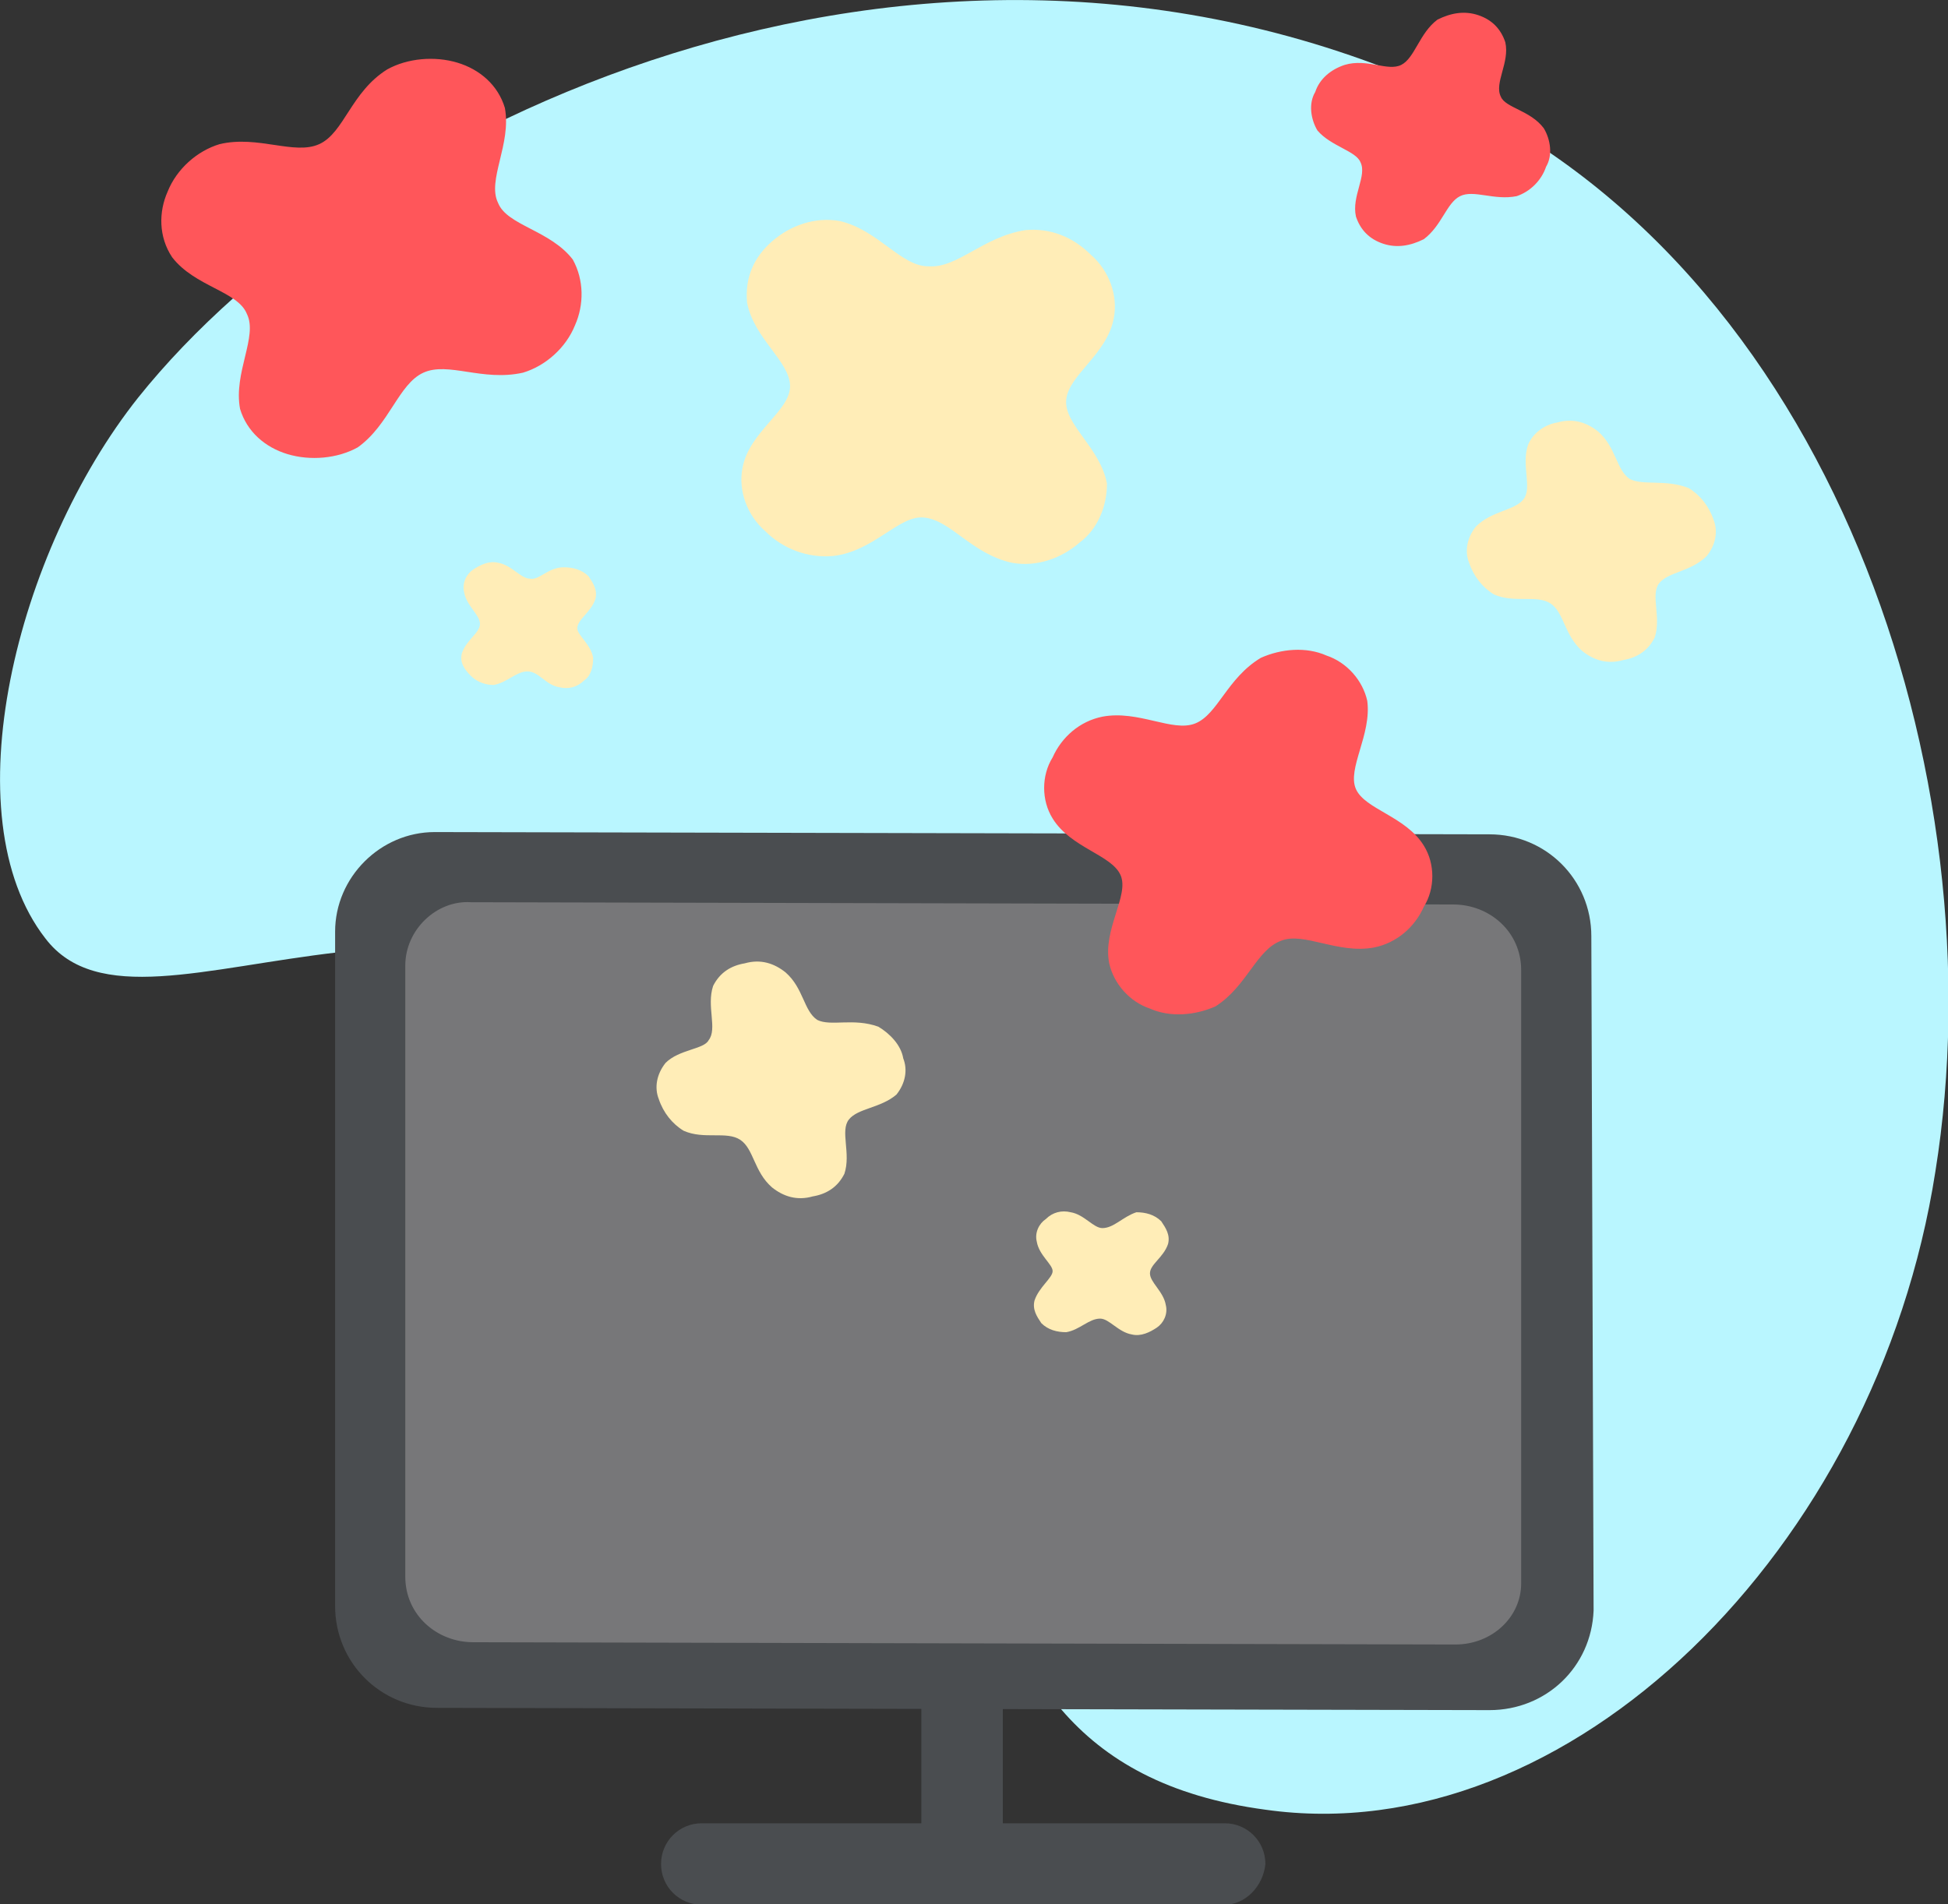
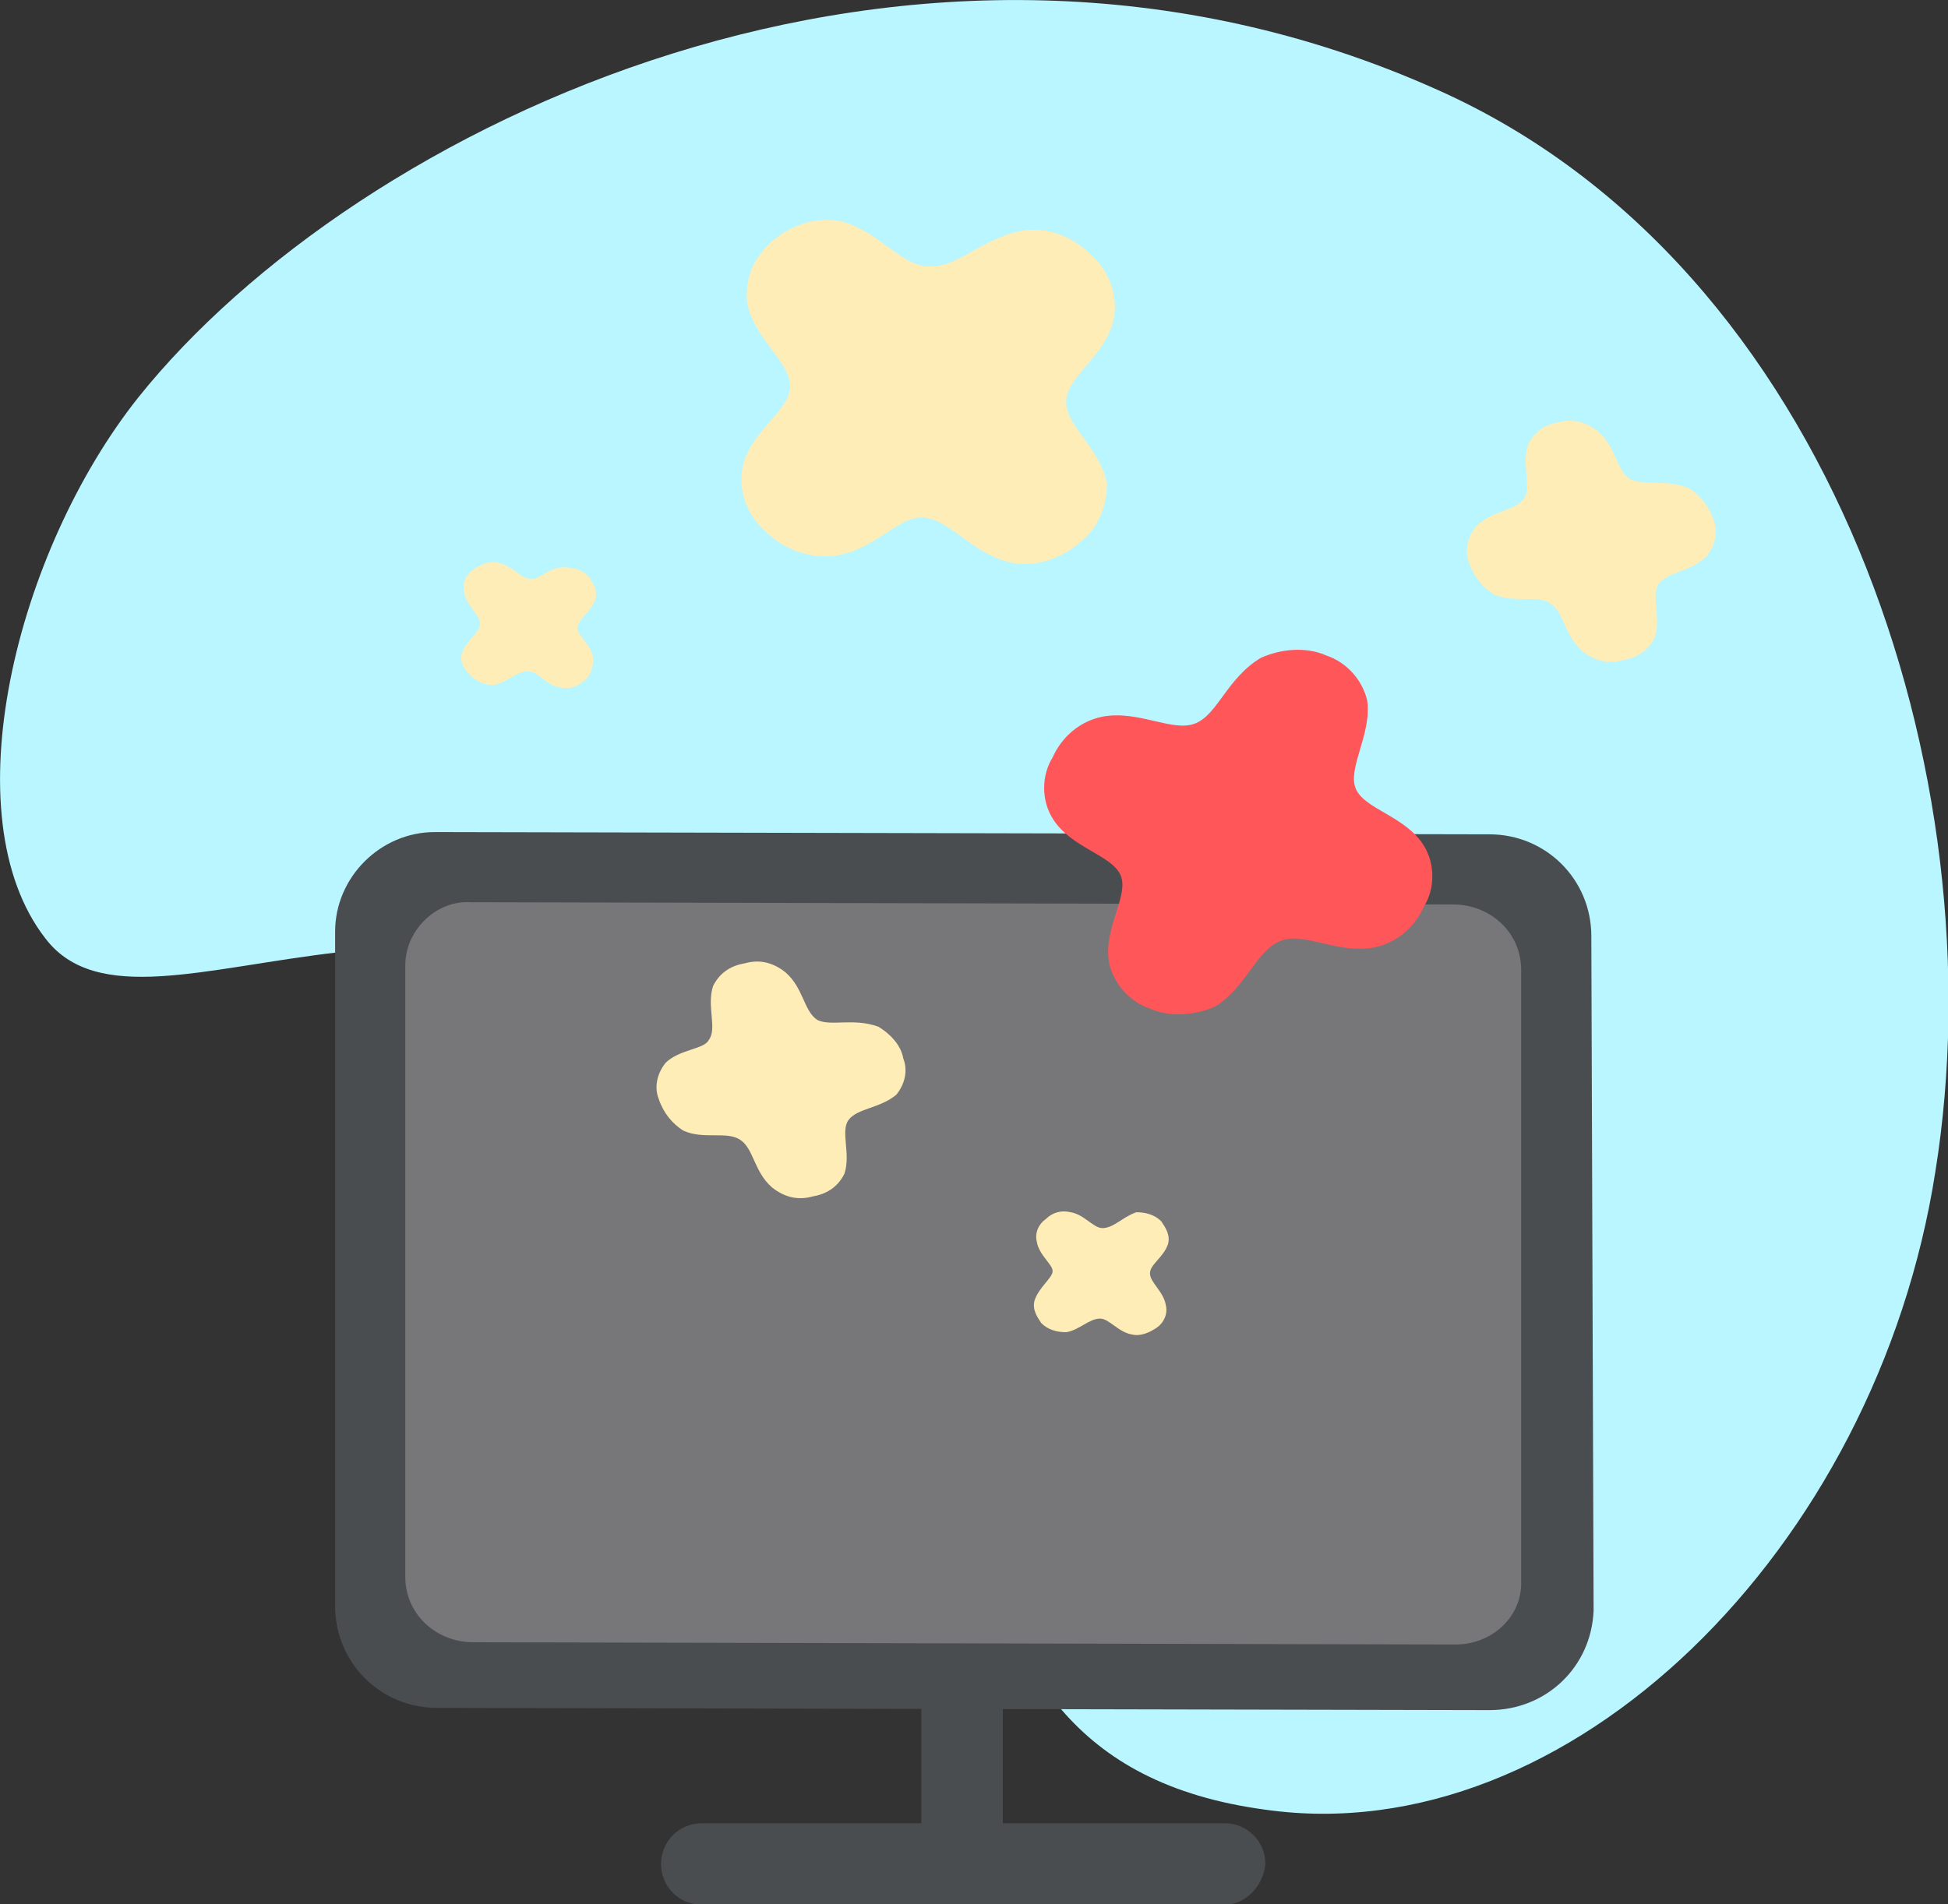
<svg xmlns="http://www.w3.org/2000/svg" id="svg166" version="1.1" viewBox="0 0 92.604 90.539" height="342.196" width="350">
  <rect x="0" y="0" width="92.604" height="90.539" fill="#333333" stroke="none" />
  <g transform="translate(-36.993 -24.827)" id="layer1">
    <g transform="translate(29.467 17.691) scale(1.076)" id="g202">
      <path style="fill:#b9f6ff" d="M13.1 24.2c9.6-12 34.2-24 57.4-13.6C88 18.4 95.3 41 92.5 58.4c-2.6 16.7-16.2 30.1-29.6 28.2C45.7 84.3 52.7 65.5 42 55.1c-14-13.6-28.5-1.1-33-7-4.2-5.4-1.3-17.1 4.1-23.9Z" id="path170" />
      <path style="fill:#4a4d50" class="st1" d="M49.5 90.8c-1 0-1.7-.8-1.8-1.7V81c0-1 .8-1.8 1.8-1.8s1.8.8 1.8 1.8v8.1c0 .9-.8 1.7-1.8 1.7z" id="path172" />
      <path style="fill:#4a4d50" class="st1" d="m72.8 82.2-46.5-.1c-2.5 0-4.5-2-4.5-4.5V47.8c0-2.4 2-4.4 4.4-4.4h.1l46.5.1c2.5 0 4.5 2 4.5 4.5l.1 29.8c-.1 2.5-2.1 4.4-4.6 4.4.1 0 0 0 0 0z" id="path174" />
      <path style="fill:#777779" d="m71.3 79.3-43.4-.1c-1.6 0-3-1.2-3-2.9v-27c0-1.6 1.4-2.9 2.9-2.8l43.4.1c1.6 0 3 1.2 3 2.9v27.1c0 1.5-1.3 2.7-2.9 2.7z" id="path176" />
      <path style="fill:#4a4d50" class="st1" d="M61.1 90.8H38c-1 0-1.8-.8-1.8-1.8s.8-1.8 1.8-1.8h23.1c1 0 1.8.8 1.8 1.8-.1 1-.9 1.8-1.8 1.8z" id="path178" />
      <path style="clip-rule:evenodd;fill:#ff565a;fill-rule:evenodd" class="st3" d="M59.8 38.6c-1 .4-2.5-.6-4.1-.3-1 .2-1.8.9-2.2 1.8-.5.8-.5 1.9 0 2.7.8 1.3 2.6 1.6 3 2.5.4.9-.8 2.4-.5 3.9.2.9.9 1.7 1.8 2 .9.4 2 .3 2.9-.1 1.4-.9 1.8-2.5 2.9-2.9 1-.4 2.5.6 4.1.3 1-.2 1.8-.9 2.2-1.8.5-.8.5-1.9 0-2.7-.8-1.3-2.6-1.6-3-2.5-.4-.9.7-2.4.5-3.9-.2-.9-.9-1.7-1.8-2-.9-.4-2-.3-2.9.1-1.5.9-1.9 2.5-2.9 2.9" id="path180" />
      <path style="clip-rule:evenodd;fill:#ffedb7;fill-rule:evenodd" d="M43.1 51.7c-.6-.4-.6-1.4-1.4-2.1-.5-.4-1.1-.6-1.8-.4-.6.1-1.1.4-1.4 1-.3.9.2 1.9-.2 2.4-.2.4-1.3.4-1.9 1-.4.5-.5 1.1-.3 1.6.2.6.6 1.1 1.1 1.4.9.4 1.9 0 2.5.4.6.4.6 1.4 1.4 2.1.5.4 1.1.6 1.8.4.6-.1 1.1-.4 1.4-1 .3-.9-.2-1.9.2-2.4s1.4-.5 2.1-1.1c.4-.5.5-1.1.3-1.6-.1-.6-.6-1.1-1.1-1.4-1.1-.4-2.1 0-2.7-.3M79 27.8c-.6-.4-.6-1.4-1.4-2.1-.5-.4-1.1-.6-1.8-.4-.6.1-1.1.5-1.3 1-.3.9.2 1.9-.2 2.4s-1.4.5-2.1 1.2c-.4.5-.5 1.1-.3 1.6.2.6.6 1.1 1.1 1.4.9.4 1.9 0 2.5.4.6.4.6 1.4 1.4 2.1.5.4 1.1.6 1.8.4.6-.1 1.1-.4 1.4-1 .3-.9-.2-1.9.2-2.4s1.4-.5 2.1-1.2c.4-.5.5-1.1.3-1.6-.2-.6-.6-1.1-1.1-1.4-1-.4-2-.1-2.6-.4m-31-9.4c-1.2 0-2.2-1.6-3.9-2-1.1-.2-2.2.2-3 .9-.8.7-1.2 1.6-1.1 2.7.3 1.6 1.9 2.6 1.9 3.7s-1.8 2-2.1 3.6c-.2 1 .2 2.1 1 2.8.8.8 1.9 1.2 3 1.1 1.8-.2 2.9-1.8 4-1.7 1.2.1 2.1 1.6 3.9 2 1.1.2 2.2-.2 3-.9.8-.6 1.2-1.6 1.2-2.6-.3-1.6-1.9-2.6-1.8-3.7.1-1.1 1.8-2 2.1-3.6.2-1-.2-2.1-1-2.8-.8-.8-1.8-1.2-2.9-1.1-1.9.3-3 1.7-4.3 1.6m7.7 42.5c-.4 0-.8-.6-1.4-.7-.4-.1-.8 0-1.1.3-.3.2-.5.6-.4 1 .1.6.7 1 .7 1.3 0 .3-.6.7-.8 1.3-.1.4.1.7.3 1 .3.3.7.4 1.1.4.6-.1 1-.6 1.5-.6.4 0 .8.6 1.4.7.4.1.8-.1 1.1-.3.3-.2.5-.6.4-1-.1-.6-.7-1-.7-1.4 0-.4.6-.7.8-1.3.1-.4-.1-.7-.3-1-.3-.3-.7-.4-1.1-.4-.6.2-1 .7-1.5.7M30.4 32.2c-.4 0-.8-.6-1.4-.7-.4-.1-.8.1-1.1.3-.3.2-.5.6-.4 1 .1.6.7 1 .7 1.4 0 .4-.6.7-.8 1.3-.1.4.1.7.4 1 .3.3.7.4 1 .4.6-.1 1-.6 1.5-.6s.8.6 1.4.7c.4.1.8 0 1.1-.3.3-.2.4-.6.4-1-.1-.6-.7-1-.7-1.3 0-.4.6-.7.8-1.3.1-.4-.1-.7-.3-1-.3-.3-.7-.4-1.1-.4-.7 0-1.1.6-1.5.5" id="path182" />
-       <path style="clip-rule:evenodd;fill:#ff565a;fill-rule:evenodd" class="st3" d="M21.1 13c-1.1.5-2.7-.4-4.4 0-1 .3-1.9 1.1-2.3 2.1-.4.9-.4 2 .2 2.9 1 1.3 2.9 1.5 3.3 2.5.5 1-.6 2.6-.3 4.2.3 1 1.1 1.7 2.1 2 1 .3 2.2.2 3.1-.3 1.4-1 1.8-2.8 2.9-3.3 1.1-.5 2.6.4 4.4 0 1-.3 1.9-1.1 2.3-2.1.4-.9.4-2-.1-2.9-1-1.3-2.9-1.5-3.3-2.5-.5-1 .6-2.6.3-4.2-.3-1-1.1-1.7-2.1-2-1-.3-2.2-.2-3.1.3-1.6 1-1.9 2.8-3 3.3m47.8-3.5c-.6.3-1.5-.3-2.5 0-.6.2-1.1.6-1.3 1.2-.3.5-.2 1.2.1 1.7.6.7 1.7.9 1.9 1.4.3.6-.4 1.5-.2 2.4.2.6.6 1 1.2 1.2.6.2 1.2.1 1.8-.2.8-.6 1-1.6 1.6-1.9.6-.3 1.5.2 2.5 0 .6-.2 1.1-.7 1.3-1.3.3-.5.2-1.2-.1-1.7-.6-.8-1.7-.9-1.9-1.4-.3-.6.4-1.5.2-2.4-.2-.6-.6-1-1.2-1.2-.6-.2-1.2-.1-1.8.2-.8.6-1 1.7-1.6 2" id="path184" />
    </g>
  </g>
  <style id="style168">.st1{fill:#4a4d50}.st3{fill-rule:evenodd;clip-rule:evenodd;fill:#ff565a}</style>
</svg>